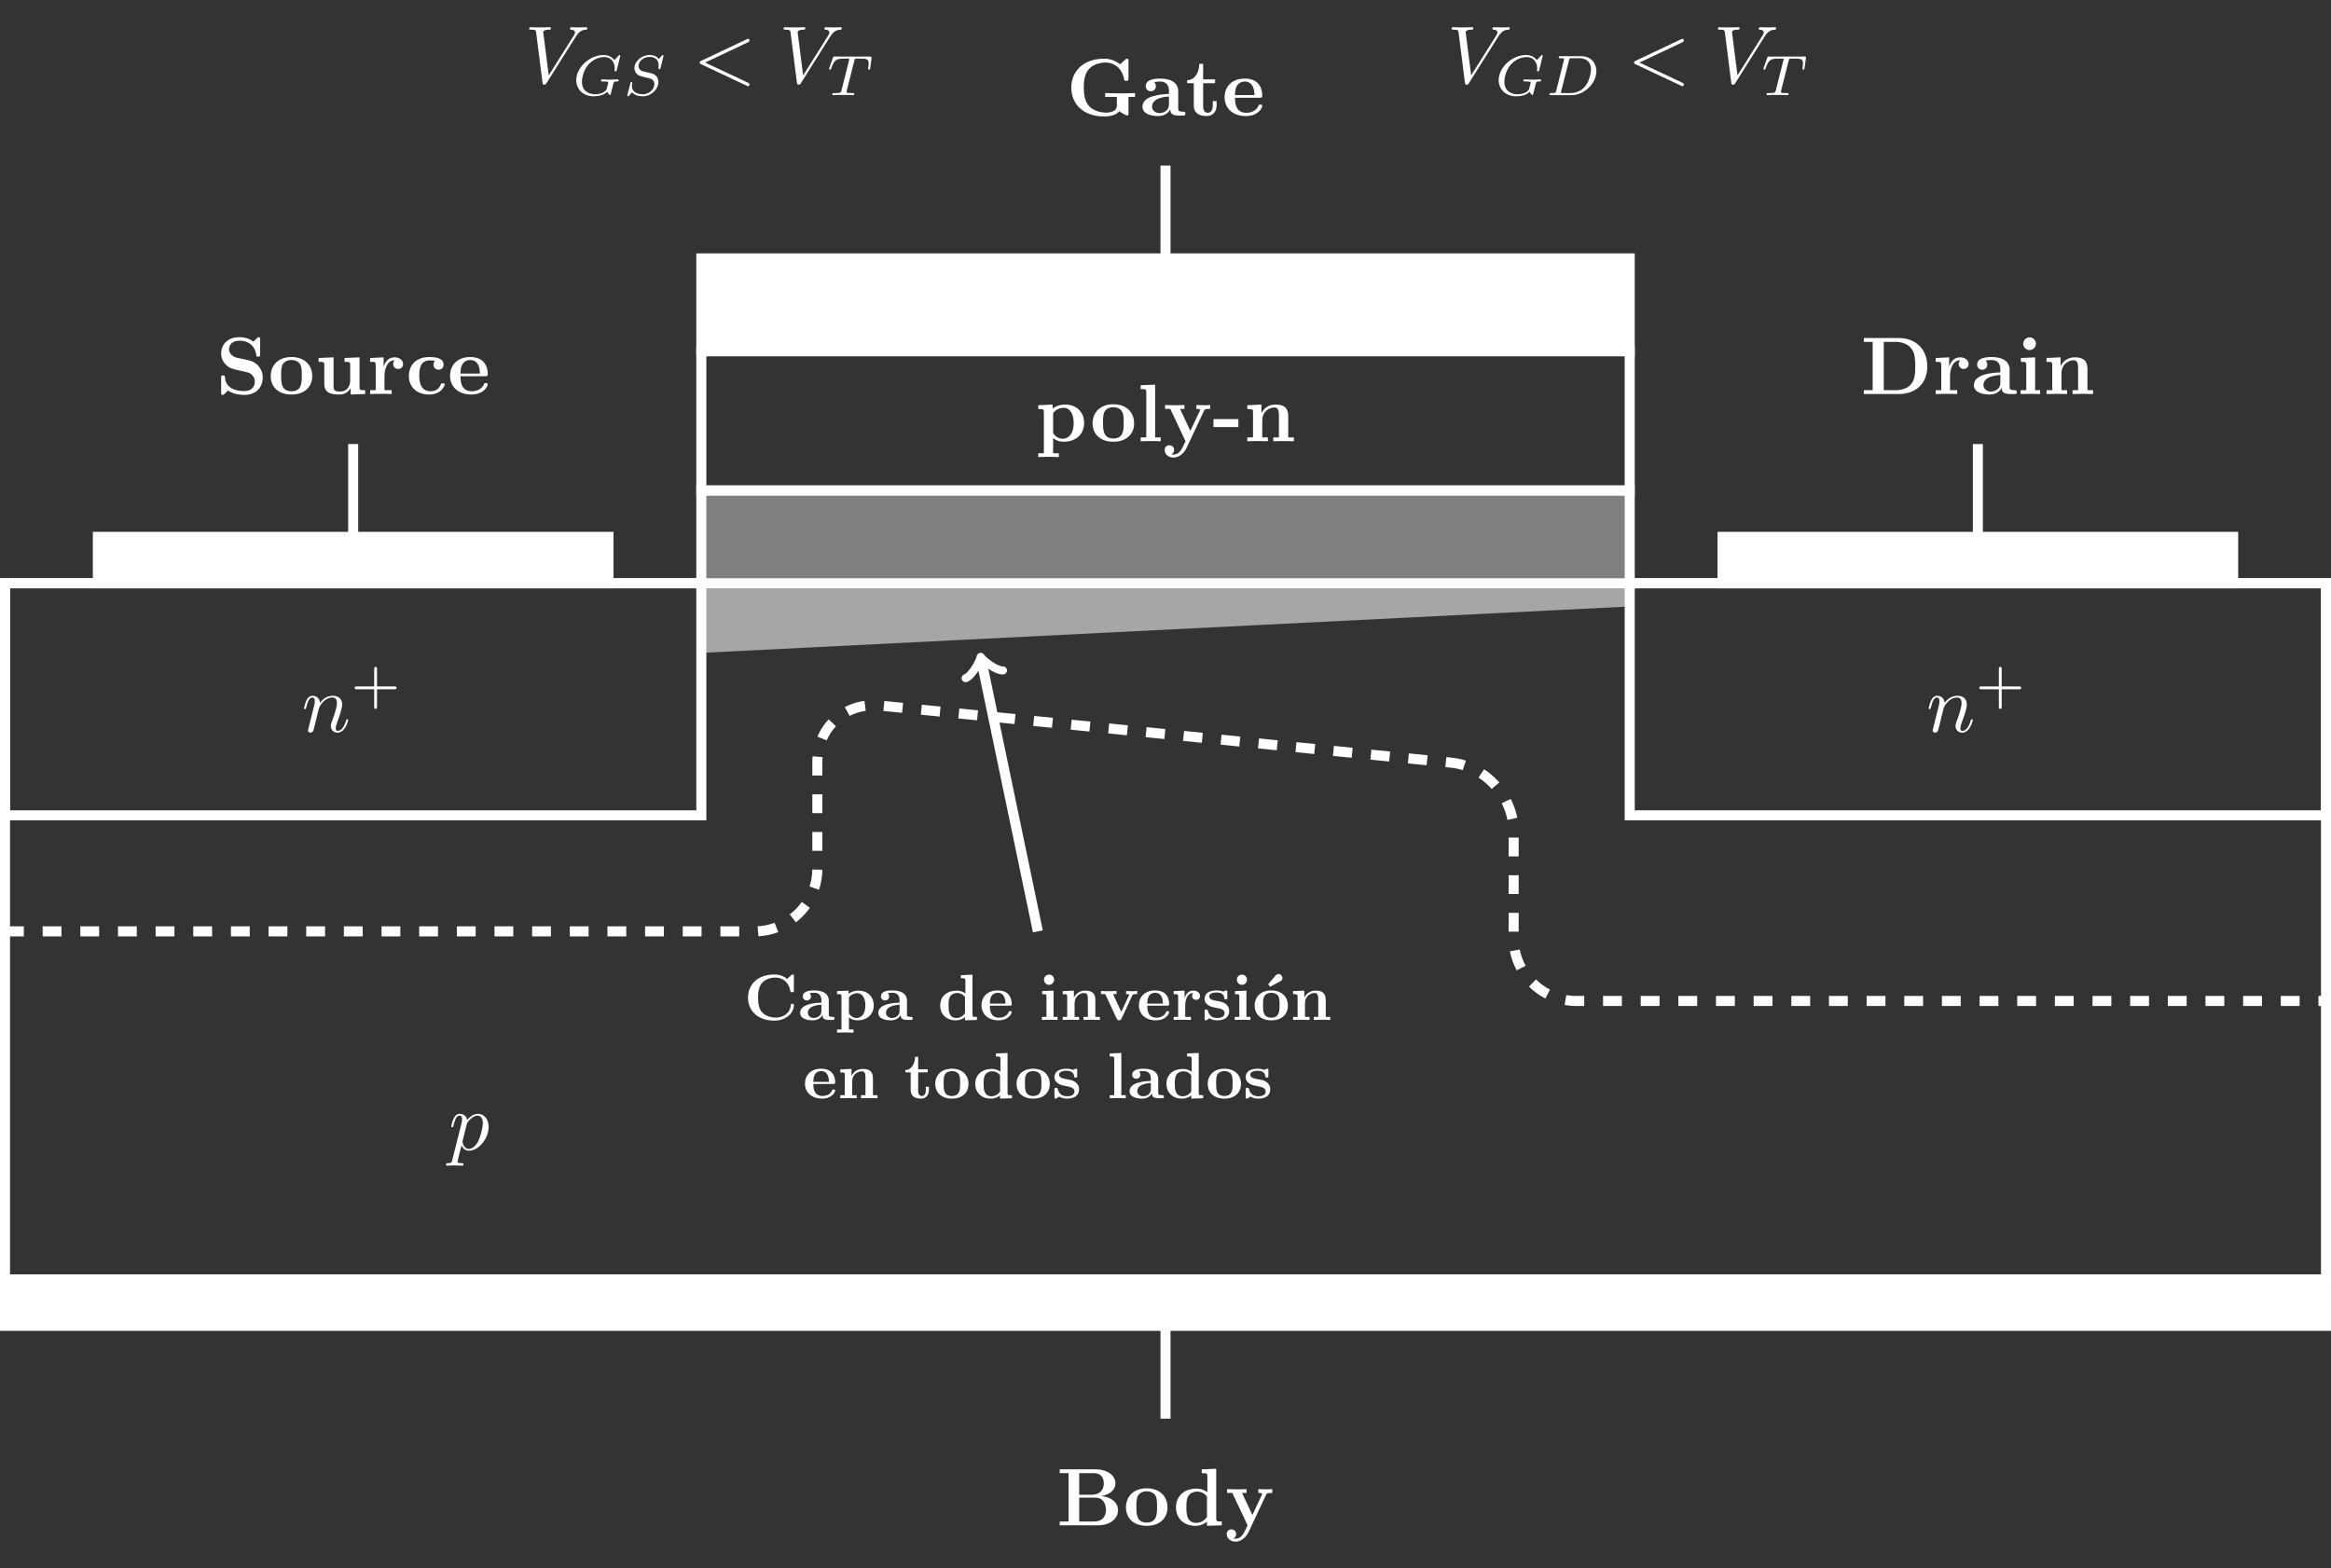
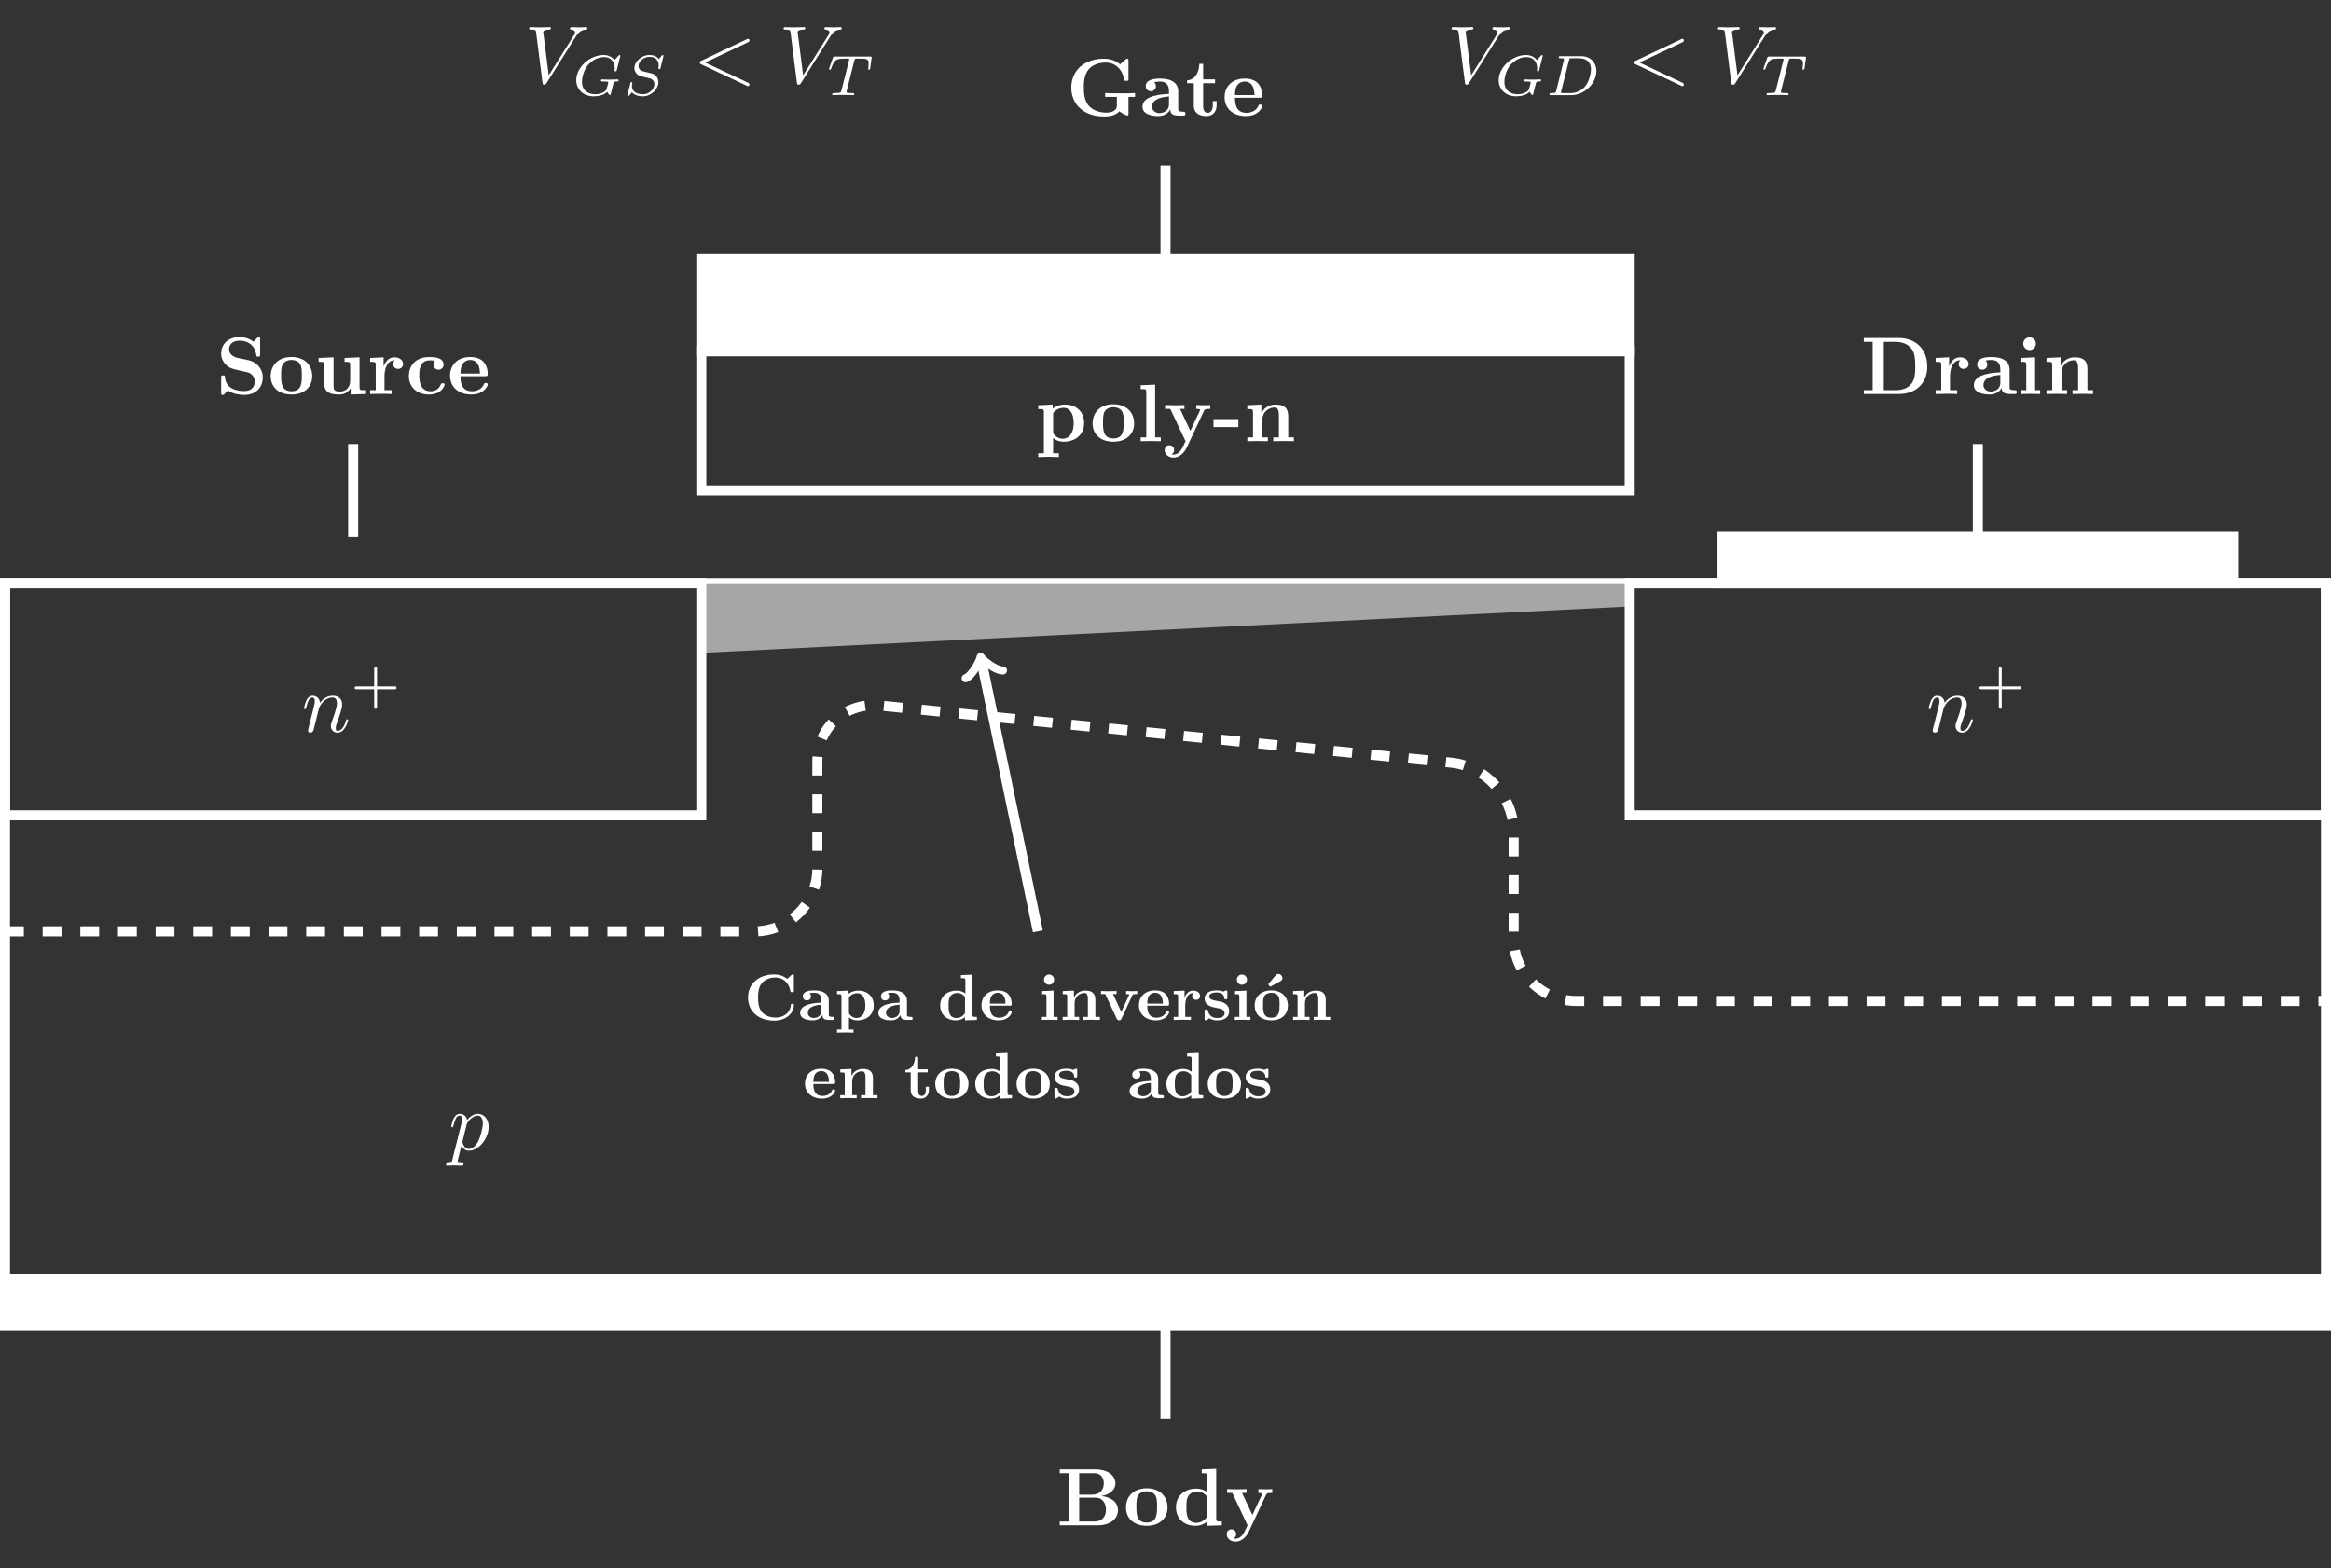
<svg xmlns="http://www.w3.org/2000/svg" xmlns:xlink="http://www.w3.org/1999/xlink" width="370.099pt" height="249.06pt" viewBox="0 0 370.099 249.06" version="1.1">
  <rect x="0" y="0" width="370.099" height="249.06" fill="#333333" stroke="none" />
  <defs>
    <g>
      <symbol overflow="visible" id="glyph0-0">
        <path style="stroke:none;" d="" />
      </symbol>
      <symbol overflow="visible" id="glyph0-1">
        <path style="stroke:none;" d="M 0.578 1.578 C 0.484 2.016 0.453 2.109 -0.109 2.109 C -0.266 2.109 -0.422 2.109 -0.422 2.359 C -0.422 2.469 -0.344 2.516 -0.25 2.516 C 0.109 2.516 0.484 2.469 0.844 2.469 C 1.266 2.469 1.703 2.516 2.125 2.516 C 2.188 2.516 2.359 2.516 2.359 2.25 C 2.359 2.109 2.234 2.109 2.047 2.109 C 1.406 2.109 1.406 2.016 1.406 1.906 C 1.406 1.75 1.938 -0.359 2.031 -0.688 C 2.203 -0.312 2.562 0.141 3.219 0.141 C 4.734 0.141 6.344 -1.75 6.344 -3.656 C 6.344 -4.875 5.609 -5.719 4.625 -5.719 C 3.984 -5.719 3.359 -5.266 2.922 -4.75 C 2.797 -5.453 2.234 -5.719 1.766 -5.719 C 1.172 -5.719 0.922 -5.219 0.797 -4.984 C 0.562 -4.547 0.406 -3.766 0.406 -3.734 C 0.406 -3.594 0.531 -3.594 0.562 -3.594 C 0.688 -3.594 0.703 -3.609 0.781 -3.906 C 1 -4.812 1.25 -5.438 1.719 -5.438 C 1.938 -5.438 2.125 -5.344 2.125 -4.844 C 2.125 -4.547 2.078 -4.406 2.031 -4.188 Z M 2.859 -4.047 C 2.953 -4.391 3.297 -4.75 3.531 -4.953 C 3.984 -5.344 4.359 -5.438 4.578 -5.438 C 5.109 -5.438 5.422 -4.984 5.422 -4.219 C 5.422 -3.453 4.984 -1.969 4.75 -1.484 C 4.312 -0.562 3.688 -0.141 3.219 -0.141 C 2.359 -0.141 2.188 -1.219 2.188 -1.297 C 2.188 -1.328 2.188 -1.344 2.234 -1.5 Z M 2.859 -4.047 " />
      </symbol>
      <symbol overflow="visible" id="glyph0-2">
-         <path style="stroke:none;" d="M 1.141 -0.766 C 1.094 -0.562 1.016 -0.266 1.016 -0.203 C 1.016 0.031 1.203 0.141 1.406 0.141 C 1.547 0.141 1.781 0.031 1.875 -0.219 C 1.891 -0.25 2.047 -0.859 2.125 -1.172 L 2.406 -2.344 C 2.484 -2.625 2.562 -2.922 2.625 -3.219 C 2.688 -3.438 2.781 -3.812 2.797 -3.859 C 2.984 -4.266 3.672 -5.438 4.906 -5.438 C 5.484 -5.438 5.609 -4.969 5.609 -4.531 C 5.609 -3.734 4.969 -2.078 4.766 -1.516 C 4.656 -1.219 4.641 -1.062 4.641 -0.922 C 4.641 -0.312 5.094 0.141 5.703 0.141 C 6.922 0.141 7.391 -1.75 7.391 -1.859 C 7.391 -1.984 7.281 -1.984 7.234 -1.984 C 7.109 -1.984 7.109 -1.938 7.047 -1.75 C 6.781 -0.875 6.359 -0.141 5.719 -0.141 C 5.5 -0.141 5.422 -0.266 5.422 -0.562 C 5.422 -0.891 5.531 -1.203 5.641 -1.484 C 5.891 -2.172 6.438 -3.594 6.438 -4.344 C 6.438 -5.203 5.875 -5.719 4.953 -5.719 C 3.781 -5.719 3.141 -4.891 2.922 -4.594 C 2.859 -5.328 2.328 -5.719 1.734 -5.719 C 1.141 -5.719 0.891 -5.219 0.766 -4.984 C 0.562 -4.547 0.375 -3.781 0.375 -3.734 C 0.375 -3.594 0.5 -3.594 0.531 -3.594 C 0.656 -3.594 0.672 -3.609 0.75 -3.906 C 0.969 -4.812 1.234 -5.438 1.703 -5.438 C 1.953 -5.438 2.094 -5.266 2.094 -4.844 C 2.094 -4.578 2.062 -4.438 1.891 -3.75 Z M 1.141 -0.766 " />
+         <path style="stroke:none;" d="M 1.141 -0.766 C 1.094 -0.562 1.016 -0.266 1.016 -0.203 C 1.016 0.031 1.203 0.141 1.406 0.141 C 1.547 0.141 1.781 0.031 1.875 -0.219 C 1.891 -0.25 2.047 -0.859 2.125 -1.172 C 2.484 -2.625 2.562 -2.922 2.625 -3.219 C 2.688 -3.438 2.781 -3.812 2.797 -3.859 C 2.984 -4.266 3.672 -5.438 4.906 -5.438 C 5.484 -5.438 5.609 -4.969 5.609 -4.531 C 5.609 -3.734 4.969 -2.078 4.766 -1.516 C 4.656 -1.219 4.641 -1.062 4.641 -0.922 C 4.641 -0.312 5.094 0.141 5.703 0.141 C 6.922 0.141 7.391 -1.75 7.391 -1.859 C 7.391 -1.984 7.281 -1.984 7.234 -1.984 C 7.109 -1.984 7.109 -1.938 7.047 -1.75 C 6.781 -0.875 6.359 -0.141 5.719 -0.141 C 5.5 -0.141 5.422 -0.266 5.422 -0.562 C 5.422 -0.891 5.531 -1.203 5.641 -1.484 C 5.891 -2.172 6.438 -3.594 6.438 -4.344 C 6.438 -5.203 5.875 -5.719 4.953 -5.719 C 3.781 -5.719 3.141 -4.891 2.922 -4.594 C 2.859 -5.328 2.328 -5.719 1.734 -5.719 C 1.141 -5.719 0.891 -5.219 0.766 -4.984 C 0.562 -4.547 0.375 -3.781 0.375 -3.734 C 0.375 -3.594 0.5 -3.594 0.531 -3.594 C 0.656 -3.594 0.672 -3.609 0.75 -3.906 C 0.969 -4.812 1.234 -5.438 1.703 -5.438 C 1.953 -5.438 2.094 -5.266 2.094 -4.844 C 2.094 -4.578 2.062 -4.438 1.891 -3.75 Z M 1.141 -0.766 " />
      </symbol>
      <symbol overflow="visible" id="glyph0-3">
        <path style="stroke:none;" d="M 8.141 -7.375 C 8.766 -8.375 9.312 -8.422 9.797 -8.453 C 9.953 -8.453 9.953 -8.672 9.953 -8.688 C 9.953 -8.797 9.891 -8.844 9.797 -8.844 C 9.453 -8.844 9.078 -8.812 8.734 -8.812 C 8.297 -8.812 7.859 -8.844 7.453 -8.844 C 7.375 -8.844 7.203 -8.844 7.203 -8.594 C 7.203 -8.453 7.312 -8.453 7.406 -8.453 C 7.766 -8.422 8 -8.297 8 -8.016 C 8 -7.828 7.812 -7.531 7.812 -7.531 L 3.828 -1.203 L 2.953 -8.062 C 2.953 -8.281 3.25 -8.453 3.844 -8.453 C 4.031 -8.453 4.172 -8.453 4.172 -8.703 C 4.172 -8.828 4.062 -8.844 3.984 -8.844 C 3.469 -8.844 2.922 -8.812 2.391 -8.812 C 2.156 -8.812 1.906 -8.828 1.672 -8.828 C 1.438 -8.828 1.188 -8.844 0.969 -8.844 C 0.875 -8.844 0.719 -8.844 0.719 -8.594 C 0.719 -8.453 0.844 -8.453 1.047 -8.453 C 1.781 -8.453 1.781 -8.328 1.828 -8 L 2.844 -0.016 C 2.891 0.25 2.938 0.281 3.109 0.281 C 3.312 0.281 3.375 0.219 3.469 0.047 Z M 8.141 -7.375 " />
      </symbol>
      <symbol overflow="visible" id="glyph0-4">
        <path style="stroke:none;" d="M 8.75 -6.453 C 8.906 -6.531 8.984 -6.594 8.984 -6.734 C 8.984 -6.875 8.875 -7 8.734 -7 C 8.688 -7 8.672 -7 8.5 -6.906 L 1.328 -3.516 C 1.172 -3.453 1.078 -3.391 1.078 -3.234 C 1.078 -3.078 1.172 -3.016 1.328 -2.953 L 8.5 0.422 C 8.672 0.516 8.688 0.516 8.734 0.516 C 8.875 0.516 8.984 0.406 8.984 0.266 C 8.984 0.109 8.906 0.047 8.75 -0.031 L 1.938 -3.234 Z M 8.75 -6.453 " />
      </symbol>
      <symbol overflow="visible" id="glyph1-0">
        <path style="stroke:none;" d="" />
      </symbol>
      <symbol overflow="visible" id="glyph1-1">
        <path style="stroke:none;" d="M 4.203 -2.047 L 6.969 -2.047 C 7.094 -2.047 7.297 -2.047 7.297 -2.266 C 7.297 -2.5 7.094 -2.5 6.969 -2.5 L 4.203 -2.5 L 4.203 -5.281 C 4.203 -5.391 4.203 -5.609 3.984 -5.609 C 3.75 -5.609 3.75 -5.406 3.75 -5.281 L 3.75 -2.5 L 0.969 -2.5 C 0.859 -2.5 0.641 -2.5 0.641 -2.281 C 0.641 -2.047 0.844 -2.047 0.969 -2.047 L 3.75 -2.047 L 3.75 0.734 C 3.75 0.859 3.75 1.062 3.969 1.062 C 4.203 1.062 4.203 0.859 4.203 0.734 Z M 4.203 -2.047 " />
      </symbol>
      <symbol overflow="visible" id="glyph2-0">
        <path style="stroke:none;" d="" />
      </symbol>
      <symbol overflow="visible" id="glyph2-1">
        <path style="stroke:none;" d="M 5.203 -5.359 L 3.328 -5.766 C 2.812 -5.875 2.078 -6.328 2.078 -7.109 C 2.078 -7.672 2.453 -8.469 3.75 -8.469 C 4.781 -8.469 6.094 -8.031 6.391 -6.266 C 6.438 -5.953 6.438 -5.938 6.703 -5.938 C 7.016 -5.938 7.016 -6 7.016 -6.297 L 7.016 -8.672 C 7.016 -8.906 7.016 -9.031 6.781 -9.031 C 6.688 -9.031 6.672 -9.016 6.531 -8.891 L 5.953 -8.312 C 5.188 -8.906 4.359 -9.031 3.734 -9.031 C 1.766 -9.031 0.828 -7.781 0.828 -6.422 C 0.828 -5.578 1.25 -4.984 1.531 -4.703 C 2.156 -4.062 2.609 -3.984 4.016 -3.672 C 5.156 -3.422 5.375 -3.375 5.656 -3.109 C 5.859 -2.922 6.172 -2.578 6.172 -1.984 C 6.172 -1.359 5.844 -0.469 4.5 -0.469 C 3.516 -0.469 1.547 -0.719 1.438 -2.656 C 1.422 -2.891 1.422 -2.953 1.141 -2.953 C 0.828 -2.953 0.828 -2.875 0.828 -2.578 L 0.828 -0.219 C 0.828 0.031 0.828 0.141 1.062 0.141 C 1.172 0.141 1.203 0.109 1.312 0.031 L 1.906 -0.562 C 2.766 0.062 3.969 0.141 4.5 0.141 C 6.625 0.141 7.438 -1.328 7.438 -2.625 C 7.438 -4.062 6.391 -5.109 5.203 -5.359 Z M 5.203 -5.359 " />
      </symbol>
      <symbol overflow="visible" id="glyph2-2">
        <path style="stroke:none;" d="M 7.016 -2.828 C 7.016 -4.562 5.828 -5.875 3.719 -5.875 C 1.594 -5.875 0.422 -4.547 0.422 -2.828 C 0.422 -1.219 1.547 0.078 3.719 0.078 C 5.891 0.078 7.016 -1.234 7.016 -2.828 Z M 3.719 -0.438 C 2.078 -0.438 2.078 -1.844 2.078 -2.969 C 2.078 -3.547 2.078 -4.203 2.297 -4.656 C 2.531 -5.125 3.078 -5.406 3.719 -5.406 C 4.266 -5.406 4.812 -5.188 5.094 -4.734 C 5.359 -4.297 5.359 -3.594 5.359 -2.969 C 5.359 -1.844 5.359 -0.438 3.719 -0.438 Z M 3.719 -0.438 " />
      </symbol>
      <symbol overflow="visible" id="glyph2-3">
        <path style="stroke:none;" d="M 5.672 -0.938 L 5.672 0.078 L 7.969 0 L 7.969 -0.609 C 7.156 -0.609 7.078 -0.609 7.078 -1.109 L 7.078 -5.828 L 4.703 -5.719 L 4.703 -5.109 C 5.5 -5.109 5.594 -5.109 5.594 -4.609 L 5.594 -2.141 C 5.594 -1.078 4.938 -0.391 3.984 -0.391 C 2.984 -0.391 2.953 -0.719 2.953 -1.406 L 2.953 -5.828 L 0.578 -5.719 L 0.578 -5.109 C 1.391 -5.109 1.484 -5.109 1.484 -4.609 L 1.484 -1.594 C 1.484 -0.203 2.531 0.078 3.812 0.078 C 4.141 0.078 5.078 0.078 5.672 -0.938 Z M 5.672 -0.938 " />
      </symbol>
      <symbol overflow="visible" id="glyph2-4">
        <path style="stroke:none;" d="M 2.625 -4.359 L 2.625 -5.828 L 0.484 -5.719 L 0.484 -5.109 C 1.281 -5.109 1.375 -5.109 1.375 -4.609 L 1.375 -0.609 L 0.484 -0.609 L 0.484 0 C 0.938 -0.016 1.516 -0.031 2.109 -0.031 C 2.609 -0.031 3.438 -0.031 3.906 0 L 3.906 -0.609 L 2.766 -0.609 L 2.766 -2.875 C 2.766 -3.781 3.094 -5.359 4.391 -5.359 C 4.375 -5.344 4.141 -5.141 4.141 -4.766 C 4.141 -4.234 4.562 -3.984 4.938 -3.984 C 5.312 -3.984 5.719 -4.25 5.719 -4.766 C 5.719 -5.453 5.031 -5.828 4.359 -5.828 C 3.453 -5.828 2.922 -5.188 2.625 -4.359 Z M 2.625 -4.359 " />
      </symbol>
      <symbol overflow="visible" id="glyph2-5">
        <path style="stroke:none;" d="M 4.656 -5.266 C 4.438 -5.062 4.406 -4.797 4.406 -4.672 C 4.406 -4.109 4.859 -3.859 5.203 -3.859 C 5.609 -3.859 6.016 -4.125 6.016 -4.672 C 6.016 -5.797 4.516 -5.875 3.766 -5.875 C 1.453 -5.875 0.5 -4.375 0.5 -2.875 C 0.5 -1.156 1.703 0.078 3.703 0.078 C 5.797 0.078 6.188 -1.422 6.188 -1.516 C 6.188 -1.703 6.016 -1.703 5.875 -1.703 C 5.641 -1.703 5.641 -1.672 5.562 -1.5 C 5.234 -0.688 4.609 -0.438 3.953 -0.438 C 2.156 -0.438 2.156 -2.344 2.156 -2.938 C 2.156 -3.672 2.156 -5.344 3.828 -5.344 C 4.281 -5.344 4.5 -5.312 4.656 -5.266 Z M 4.656 -5.266 " />
      </symbol>
      <symbol overflow="visible" id="glyph2-6">
        <path style="stroke:none;" d="M 5.984 -2.828 C 6.266 -2.828 6.406 -2.828 6.406 -3.172 C 6.406 -3.578 6.328 -4.516 5.672 -5.172 C 5.188 -5.641 4.5 -5.875 3.609 -5.875 C 1.547 -5.875 0.422 -4.531 0.422 -2.922 C 0.422 -1.172 1.703 0.078 3.797 0.078 C 5.844 0.078 6.406 -1.297 6.406 -1.516 C 6.406 -1.75 6.156 -1.75 6.094 -1.75 C 5.875 -1.75 5.844 -1.688 5.766 -1.484 C 5.484 -0.859 4.75 -0.438 3.906 -0.438 C 2.078 -0.438 2.078 -2.156 2.078 -2.828 Z M 2.078 -3.25 C 2.094 -3.75 2.109 -4.297 2.391 -4.734 C 2.719 -5.25 3.234 -5.406 3.609 -5.406 C 5.125 -5.406 5.156 -3.703 5.172 -3.25 Z M 2.078 -3.25 " />
      </symbol>
      <symbol overflow="visible" id="glyph2-7">
        <path style="stroke:none;" d="M 1.906 -8.281 L 1.906 -0.609 L 0.5 -0.609 L 0.5 0 L 6.094 0 C 8.641 0 10.578 -1.594 10.578 -4.359 C 10.578 -7.219 8.641 -8.891 6.078 -8.891 L 0.5 -8.891 L 0.5 -8.281 Z M 3.672 -0.609 L 3.672 -8.281 L 5.562 -8.281 C 6.406 -8.281 7.484 -8.031 8.125 -7.125 C 8.578 -6.469 8.672 -5.578 8.672 -4.375 C 8.672 -2.969 8.516 -2.281 8.109 -1.703 C 7.484 -0.812 6.344 -0.609 5.562 -0.609 Z M 3.672 -0.609 " />
      </symbol>
      <symbol overflow="visible" id="glyph2-8">
        <path style="stroke:none;" d="M 4.844 -1 C 4.844 -0.594 4.844 0 6.188 0 L 6.812 0 C 7.078 0 7.234 0 7.234 -0.312 C 7.234 -0.609 7.062 -0.609 6.891 -0.609 C 6.094 -0.625 6.094 -0.797 6.094 -1.094 L 6.094 -3.875 C 6.094 -5.031 5.188 -5.875 3.25 -5.875 C 2.516 -5.875 0.938 -5.812 0.938 -4.672 C 0.938 -4.109 1.391 -3.859 1.734 -3.859 C 2.141 -3.859 2.547 -4.125 2.547 -4.672 C 2.547 -5.062 2.312 -5.281 2.266 -5.312 C 2.625 -5.391 3.047 -5.406 3.203 -5.406 C 4.172 -5.406 4.625 -4.859 4.625 -3.875 L 4.625 -3.438 C 3.703 -3.391 0.422 -3.281 0.422 -1.406 C 0.422 -0.156 2.016 0.078 2.922 0.078 C 3.953 0.078 4.562 -0.453 4.844 -1 Z M 4.625 -3.031 L 4.625 -1.797 C 4.625 -0.562 3.438 -0.391 3.109 -0.391 C 2.453 -0.391 1.938 -0.844 1.938 -1.406 C 1.938 -2.812 3.984 -2.984 4.625 -3.031 Z M 4.625 -3.031 " />
      </symbol>
      <symbol overflow="visible" id="glyph2-9">
        <path style="stroke:none;" d="M 2.906 -5.828 L 0.641 -5.719 L 0.641 -5.109 C 1.406 -5.109 1.5 -5.109 1.5 -4.609 L 1.5 -0.609 L 0.609 -0.609 L 0.609 0 C 1.016 -0.016 1.641 -0.031 2.188 -0.031 C 2.578 -0.031 3.234 -0.016 3.703 0 L 3.703 -0.609 L 2.906 -0.609 Z M 3.031 -7.984 C 3.031 -8.562 2.562 -9 2.016 -9 C 1.469 -9 1.016 -8.547 1.016 -7.984 C 1.016 -7.438 1.469 -6.984 2.016 -6.984 C 2.562 -6.984 3.031 -7.422 3.031 -7.984 Z M 3.031 -7.984 " />
      </symbol>
      <symbol overflow="visible" id="glyph2-10">
        <path style="stroke:none;" d="M 1.484 -4.609 L 1.484 -0.609 L 0.578 -0.609 L 0.578 0 C 0.953 -0.016 1.719 -0.031 2.219 -0.031 C 2.719 -0.031 3.484 -0.016 3.844 0 L 3.844 -0.609 L 2.953 -0.609 L 2.953 -3.312 C 2.953 -4.734 4.062 -5.359 4.891 -5.359 C 5.328 -5.359 5.594 -5.094 5.594 -4.109 L 5.594 -0.609 L 4.703 -0.609 L 4.703 0 C 5.062 -0.016 5.844 -0.031 6.328 -0.031 C 6.844 -0.031 7.609 -0.016 7.969 0 L 7.969 -0.609 L 7.078 -0.609 L 7.078 -3.969 C 7.078 -5.328 6.375 -5.828 5.078 -5.828 C 3.828 -5.828 3.141 -5.094 2.812 -4.438 L 2.812 -5.828 L 0.578 -5.719 L 0.578 -5.109 C 1.391 -5.109 1.484 -5.109 1.484 -4.609 Z M 1.484 -4.609 " />
      </symbol>
      <symbol overflow="visible" id="glyph2-11">
        <path style="stroke:none;" d="M 2.844 -4.266 C 2.844 -4.5 2.859 -4.516 3.047 -4.703 C 3.562 -5.234 4.234 -5.312 4.516 -5.312 C 5.391 -5.312 6.109 -4.516 6.109 -2.891 C 6.109 -1.062 5.203 -0.391 4.359 -0.391 C 4.188 -0.391 3.578 -0.391 2.984 -1.094 C 2.844 -1.25 2.844 -1.266 2.844 -1.516 Z M 2.844 -0.5 C 3.406 -0.047 3.984 0.078 4.5 0.078 C 6.453 0.078 7.766 -1.094 7.766 -2.891 C 7.766 -4.609 6.594 -5.828 4.734 -5.828 C 3.75 -5.828 3.062 -5.422 2.766 -5.188 L 2.766 -5.828 L 0.484 -5.719 L 0.484 -5.109 C 1.281 -5.109 1.375 -5.109 1.375 -4.625 L 1.375 1.906 L 0.484 1.906 L 0.484 2.516 C 0.844 2.5 1.625 2.469 2.109 2.469 C 2.609 2.469 3.375 2.5 3.75 2.516 L 3.75 1.906 L 2.844 1.906 Z M 2.844 -0.5 " />
      </symbol>
      <symbol overflow="visible" id="glyph2-12">
        <path style="stroke:none;" d="M 2.906 -8.984 L 0.609 -8.891 L 0.609 -8.281 C 1.406 -8.281 1.5 -8.281 1.5 -7.766 L 1.5 -0.609 L 0.609 -0.609 L 0.609 0 C 1.016 -0.016 1.641 -0.031 2.203 -0.031 C 2.766 -0.031 3.359 -0.016 3.797 0 L 3.797 -0.609 L 2.906 -0.609 Z M 2.906 -8.984 " />
      </symbol>
      <symbol overflow="visible" id="glyph2-13">
        <path style="stroke:none;" d="M 6.547 -4.875 C 6.641 -5.047 6.688 -5.141 7.516 -5.141 L 7.516 -5.75 C 7.203 -5.719 6.812 -5.719 6.484 -5.719 C 6.172 -5.719 5.578 -5.734 5.312 -5.75 L 5.312 -5.141 C 5.344 -5.141 5.922 -5.141 5.922 -4.984 C 5.922 -4.969 5.875 -4.844 5.859 -4.828 L 4.359 -1.641 L 2.719 -5.141 L 3.422 -5.141 L 3.422 -5.75 C 2.984 -5.719 1.828 -5.719 1.812 -5.719 C 1.453 -5.719 0.875 -5.734 0.344 -5.75 L 0.344 -5.141 L 1.172 -5.141 L 3.594 0 L 3.297 0.625 C 3 1.25 2.594 2.125 1.672 2.125 C 1.484 2.125 1.469 2.109 1.359 2.078 C 1.484 2.016 1.781 1.844 1.781 1.391 C 1.781 0.953 1.469 0.641 1.016 0.641 C 0.656 0.641 0.281 0.891 0.281 1.406 C 0.281 2.062 0.891 2.594 1.672 2.594 C 2.672 2.594 3.422 1.781 3.766 1.047 Z M 6.547 -4.875 " />
      </symbol>
      <symbol overflow="visible" id="glyph2-14">
        <path style="stroke:none;" d="M 4.125 -2.25 L 4.125 -3.516 L 0.172 -3.516 L 0.172 -2.25 Z M 4.125 -2.25 " />
      </symbol>
      <symbol overflow="visible" id="glyph2-15">
        <path style="stroke:none;" d="M 8.453 -0.688 C 8.859 -0.344 9.641 0 9.734 0 C 9.906 0 9.906 -0.172 9.906 -0.359 L 9.906 -2.969 L 10.953 -2.969 L 10.953 -3.578 C 10.484 -3.531 9.359 -3.531 8.859 -3.531 C 8.109 -3.531 6.906 -3.531 6.203 -3.578 L 6.203 -2.969 L 8.062 -2.969 L 8.062 -1.656 C 8.062 -1.406 8.062 -1.031 7.562 -0.734 C 7.234 -0.547 6.812 -0.469 6.406 -0.469 C 5.281 -0.469 4.172 -0.844 3.531 -1.641 C 2.984 -2.359 2.812 -3.281 2.812 -4.453 C 2.812 -5.906 3.062 -6.656 3.547 -7.297 C 4.062 -7.938 5.062 -8.422 6.312 -8.422 C 7.688 -8.422 8.922 -7.438 9.203 -5.797 C 9.25 -5.547 9.266 -5.516 9.562 -5.516 C 9.891 -5.516 9.906 -5.547 9.906 -5.875 L 9.906 -8.672 C 9.906 -8.906 9.906 -9.031 9.672 -9.031 C 9.562 -9.031 9.531 -9 9.438 -8.906 L 8.578 -8.141 C 7.625 -8.906 6.703 -9.031 6.016 -9.031 C 2.844 -9.031 0.828 -7.125 0.828 -4.438 C 0.828 -1.859 2.703 0.141 6.047 0.141 C 6.469 0.141 7.812 0.109 8.453 -0.688 Z M 8.453 -0.688 " />
      </symbol>
      <symbol overflow="visible" id="glyph2-16">
        <path style="stroke:none;" d="M 1.328 -5.141 L 1.328 -1.594 C 1.328 -0.203 2.469 0.078 3.375 0.078 C 4.359 0.078 4.953 -0.656 4.953 -1.609 L 4.953 -2.297 L 4.344 -2.297 L 4.344 -1.625 C 4.344 -0.75 3.922 -0.438 3.562 -0.438 C 2.812 -0.438 2.812 -1.266 2.812 -1.562 L 2.812 -5.141 L 4.703 -5.141 L 4.703 -5.75 L 2.812 -5.75 L 2.812 -8.219 L 2.203 -8.219 C 2.188 -6.938 1.547 -5.641 0.266 -5.609 L 0.266 -5.141 Z M 1.328 -5.141 " />
      </symbol>
      <symbol overflow="visible" id="glyph2-17">
        <path style="stroke:none;" d="M 3.594 -4.859 L 3.594 -8.281 L 5.953 -8.281 C 7.266 -8.281 7.5 -7.25 7.5 -6.656 C 7.5 -5.656 6.875 -4.859 5.625 -4.859 Z M 7.094 -4.641 C 8.5 -4.891 9.344 -5.656 9.344 -6.656 C 9.344 -7.844 8.219 -8.891 6.125 -8.891 L 0.5 -8.891 L 0.5 -8.281 L 1.906 -8.281 L 1.906 -0.609 L 0.5 -0.609 L 0.5 0 L 6.516 0 C 8.672 0 9.75 -1.141 9.75 -2.406 C 9.75 -3.656 8.641 -4.516 7.094 -4.641 Z M 5.984 -0.609 L 3.594 -0.609 L 3.594 -4.391 L 6.109 -4.391 C 6.375 -4.391 6.984 -4.391 7.422 -3.828 C 7.844 -3.297 7.844 -2.562 7.844 -2.422 C 7.844 -2.266 7.844 -0.609 5.984 -0.609 Z M 5.984 -0.609 " />
      </symbol>
      <symbol overflow="visible" id="glyph2-18">
        <path style="stroke:none;" d="M 5.422 -0.562 L 5.422 0.078 L 7.781 0 L 7.781 -0.609 C 6.984 -0.609 6.891 -0.609 6.891 -1.109 L 6.891 -8.984 L 4.594 -8.891 L 4.594 -8.281 C 5.406 -8.281 5.484 -8.281 5.484 -7.766 L 5.484 -5.25 C 4.844 -5.75 4.172 -5.828 3.75 -5.828 C 1.859 -5.828 0.5 -4.688 0.5 -2.859 C 0.5 -1.156 1.688 0.078 3.594 0.078 C 4.391 0.078 5.016 -0.234 5.422 -0.562 Z M 5.422 -4.578 L 5.422 -1.328 C 5.25 -1.094 4.719 -0.391 3.734 -0.391 C 2.156 -0.391 2.156 -1.953 2.156 -2.859 C 2.156 -3.484 2.156 -4.188 2.484 -4.688 C 2.859 -5.234 3.469 -5.359 3.875 -5.359 C 4.609 -5.359 5.125 -4.953 5.422 -4.578 Z M 5.422 -4.578 " />
      </symbol>
      <symbol overflow="visible" id="glyph3-0">
        <path style="stroke:none;" d="" />
      </symbol>
      <symbol overflow="visible" id="glyph3-1">
        <path style="stroke:none;" d="M 7.938 -6.938 C 7.938 -7.125 7.938 -7.219 7.75 -7.219 C 7.656 -7.219 7.641 -7.203 7.547 -7.125 L 6.875 -6.516 C 6.219 -7.031 5.531 -7.219 4.828 -7.219 C 2.25 -7.219 0.656 -5.672 0.656 -3.547 C 0.656 -1.422 2.25 0.109 4.828 0.109 C 6.766 0.109 7.938 -1.156 7.938 -2.344 C 7.938 -2.562 7.859 -2.562 7.688 -2.562 C 7.547 -2.562 7.453 -2.562 7.453 -2.391 C 7.375 -1 6.125 -0.375 5.078 -0.375 C 4.266 -0.375 3.391 -0.625 2.859 -1.25 C 2.375 -1.844 2.25 -2.625 2.25 -3.547 C 2.25 -4.141 2.281 -5.25 2.938 -5.938 C 3.609 -6.625 4.5 -6.734 5.047 -6.734 C 6.156 -6.734 7.141 -5.953 7.375 -4.625 C 7.406 -4.438 7.422 -4.406 7.656 -4.406 C 7.922 -4.406 7.938 -4.438 7.938 -4.703 Z M 7.938 -6.938 " />
      </symbol>
      <symbol overflow="visible" id="glyph3-2">
        <path style="stroke:none;" d="M 3.875 -0.797 C 3.875 -0.469 3.875 0 4.953 0 L 5.453 0 C 5.656 0 5.781 0 5.781 -0.25 C 5.781 -0.484 5.641 -0.484 5.516 -0.484 C 4.875 -0.5 4.875 -0.625 4.875 -0.875 L 4.875 -3.094 C 4.875 -4.016 4.141 -4.688 2.594 -4.688 C 2.016 -4.688 0.75 -4.656 0.75 -3.734 C 0.75 -3.281 1.109 -3.094 1.391 -3.094 C 1.703 -3.094 2.047 -3.297 2.047 -3.734 C 2.047 -4.047 1.844 -4.234 1.812 -4.25 C 2.109 -4.312 2.438 -4.312 2.562 -4.312 C 3.328 -4.312 3.703 -3.891 3.703 -3.094 L 3.703 -2.75 C 2.969 -2.719 0.328 -2.625 0.328 -1.125 C 0.328 -0.125 1.609 0.062 2.328 0.062 C 3.156 0.062 3.641 -0.359 3.875 -0.797 Z M 3.703 -2.422 L 3.703 -1.438 C 3.703 -0.453 2.75 -0.312 2.484 -0.312 C 1.953 -0.312 1.547 -0.672 1.547 -1.125 C 1.547 -2.25 3.188 -2.391 3.703 -2.422 Z M 3.703 -2.422 " />
      </symbol>
      <symbol overflow="visible" id="glyph3-3">
        <path style="stroke:none;" d="M 2.281 -3.406 C 2.281 -3.609 2.297 -3.609 2.438 -3.766 C 2.844 -4.188 3.391 -4.25 3.609 -4.25 C 4.312 -4.25 4.891 -3.609 4.891 -2.312 C 4.891 -0.844 4.172 -0.312 3.484 -0.312 C 3.344 -0.312 2.859 -0.312 2.391 -0.875 C 2.281 -1 2.281 -1.016 2.281 -1.219 Z M 2.281 -0.406 C 2.719 -0.047 3.188 0.062 3.609 0.062 C 5.156 0.062 6.219 -0.875 6.219 -2.312 C 6.219 -3.688 5.266 -4.656 3.781 -4.656 C 3 -4.656 2.453 -4.344 2.219 -4.156 L 2.219 -4.656 L 0.391 -4.578 L 0.391 -4.094 C 1.031 -4.094 1.094 -4.094 1.094 -3.703 L 1.094 1.516 L 0.391 1.516 L 0.391 2.016 C 0.672 2 1.297 1.984 1.688 1.984 C 2.094 1.984 2.703 2 3 2.016 L 3 1.516 L 2.281 1.516 Z M 2.281 -0.406 " />
      </symbol>
      <symbol overflow="visible" id="glyph3-4">
        <path style="stroke:none;" d="M 4.328 -0.453 L 4.328 0.062 L 6.219 0 L 6.219 -0.484 C 5.578 -0.484 5.516 -0.484 5.516 -0.891 L 5.516 -7.188 L 3.672 -7.109 L 3.672 -6.625 C 4.312 -6.625 4.391 -6.625 4.391 -6.219 L 4.391 -4.203 C 3.875 -4.594 3.328 -4.656 3 -4.656 C 1.484 -4.656 0.391 -3.75 0.391 -2.297 C 0.391 -0.922 1.344 0.062 2.875 0.062 C 3.516 0.062 4.016 -0.188 4.328 -0.453 Z M 4.328 -3.656 L 4.328 -1.062 C 4.203 -0.875 3.766 -0.312 2.984 -0.312 C 1.719 -0.312 1.719 -1.562 1.719 -2.297 C 1.719 -2.781 1.719 -3.344 1.984 -3.75 C 2.297 -4.188 2.781 -4.281 3.094 -4.281 C 3.688 -4.281 4.109 -3.953 4.328 -3.656 Z M 4.328 -3.656 " />
      </symbol>
      <symbol overflow="visible" id="glyph3-5">
        <path style="stroke:none;" d="M 4.781 -2.266 C 5.016 -2.266 5.125 -2.266 5.125 -2.531 C 5.125 -2.859 5.062 -3.609 4.531 -4.141 C 4.156 -4.5 3.609 -4.688 2.891 -4.688 C 1.234 -4.688 0.328 -3.625 0.328 -2.328 C 0.328 -0.938 1.375 0.062 3.031 0.062 C 4.672 0.062 5.125 -1.031 5.125 -1.219 C 5.125 -1.406 4.922 -1.406 4.875 -1.406 C 4.688 -1.406 4.672 -1.344 4.609 -1.188 C 4.391 -0.688 3.797 -0.359 3.125 -0.359 C 1.672 -0.359 1.656 -1.734 1.656 -2.266 Z M 1.656 -2.594 C 1.672 -3 1.688 -3.438 1.906 -3.781 C 2.172 -4.203 2.594 -4.312 2.891 -4.312 C 4.109 -4.312 4.125 -2.969 4.141 -2.594 Z M 1.656 -2.594 " />
      </symbol>
      <symbol overflow="visible" id="glyph3-6">
        <path style="stroke:none;" d="M 2.328 -4.656 L 0.516 -4.578 L 0.516 -4.094 C 1.125 -4.094 1.203 -4.094 1.203 -3.688 L 1.203 -0.484 L 0.484 -0.484 L 0.484 0 C 0.812 -0.016 1.312 -0.031 1.75 -0.031 C 2.062 -0.031 2.594 -0.016 2.969 0 L 2.969 -0.484 L 2.328 -0.484 Z M 2.422 -6.391 C 2.422 -6.844 2.047 -7.203 1.609 -7.203 C 1.172 -7.203 0.812 -6.844 0.812 -6.391 C 0.812 -5.953 1.172 -5.578 1.609 -5.578 C 2.047 -5.578 2.422 -5.938 2.422 -6.391 Z M 2.422 -6.391 " />
      </symbol>
      <symbol overflow="visible" id="glyph3-7">
        <path style="stroke:none;" d="M 1.188 -3.688 L 1.188 -0.484 L 0.469 -0.484 L 0.469 0 C 0.75 -0.016 1.375 -0.031 1.766 -0.031 C 2.172 -0.031 2.781 -0.016 3.078 0 L 3.078 -0.484 L 2.359 -0.484 L 2.359 -2.656 C 2.359 -3.781 3.25 -4.281 3.906 -4.281 C 4.25 -4.281 4.469 -4.078 4.469 -3.281 L 4.469 -0.484 L 3.766 -0.484 L 3.766 0 C 4.047 -0.016 4.672 -0.031 5.062 -0.031 C 5.469 -0.031 6.078 -0.016 6.375 0 L 6.375 -0.484 L 5.656 -0.484 L 5.656 -3.172 C 5.656 -4.25 5.094 -4.656 4.062 -4.656 C 3.062 -4.656 2.516 -4.078 2.25 -3.547 L 2.25 -4.656 L 0.469 -4.578 L 0.469 -4.094 C 1.109 -4.094 1.188 -4.094 1.188 -3.688 Z M 1.188 -3.688 " />
      </symbol>
      <symbol overflow="visible" id="glyph3-8">
        <path style="stroke:none;" d="M 5.234 -3.891 C 5.297 -4.047 5.344 -4.109 6.016 -4.109 L 6.016 -4.594 C 5.75 -4.578 5.453 -4.562 5.188 -4.562 C 4.938 -4.562 4.469 -4.594 4.25 -4.594 L 4.25 -4.109 C 4.438 -4.109 4.75 -4.078 4.75 -4 C 4.75 -3.984 4.734 -3.969 4.688 -3.875 L 3.484 -1.281 L 2.172 -4.109 L 2.734 -4.109 L 2.734 -4.594 C 2.391 -4.578 1.453 -4.562 1.453 -4.562 C 1.156 -4.562 0.688 -4.594 0.266 -4.594 L 0.266 -4.109 L 0.938 -4.109 L 2.75 -0.219 C 2.875 0.047 3 0.047 3.141 0.047 C 3.312 0.047 3.422 0.016 3.516 -0.203 Z M 5.234 -3.891 " />
      </symbol>
      <symbol overflow="visible" id="glyph3-9">
        <path style="stroke:none;" d="M 2.109 -3.484 L 2.109 -4.656 L 0.391 -4.578 L 0.391 -4.094 C 1.031 -4.094 1.094 -4.094 1.094 -3.688 L 1.094 -0.484 L 0.391 -0.484 L 0.391 0 C 0.75 -0.016 1.219 -0.031 1.688 -0.031 C 2.078 -0.031 2.75 -0.031 3.125 0 L 3.125 -0.484 L 2.219 -0.484 L 2.219 -2.297 C 2.219 -3.031 2.469 -4.281 3.516 -4.281 C 3.5 -4.281 3.312 -4.109 3.312 -3.812 C 3.312 -3.391 3.641 -3.188 3.953 -3.188 C 4.25 -3.188 4.578 -3.391 4.578 -3.812 C 4.578 -4.359 4.016 -4.656 3.484 -4.656 C 2.75 -4.656 2.344 -4.141 2.109 -3.484 Z M 2.109 -3.484 " />
      </symbol>
      <symbol overflow="visible" id="glyph3-10">
        <path style="stroke:none;" d="M 2.188 -3.047 C 1.797 -3.125 1.125 -3.234 1.125 -3.719 C 1.125 -4.359 2.094 -4.359 2.297 -4.359 C 3.062 -4.359 3.453 -4.062 3.516 -3.484 C 3.516 -3.328 3.531 -3.281 3.75 -3.281 C 4 -3.281 4 -3.328 4 -3.578 L 4 -4.406 C 4 -4.594 4 -4.688 3.812 -4.688 C 3.766 -4.688 3.75 -4.688 3.344 -4.5 C 3.078 -4.625 2.719 -4.688 2.297 -4.688 C 1.984 -4.688 0.391 -4.688 0.391 -3.328 C 0.391 -2.922 0.594 -2.641 0.812 -2.469 C 1.219 -2.109 1.609 -2.047 2.406 -1.891 C 2.781 -1.828 3.562 -1.703 3.562 -1.094 C 3.562 -0.312 2.609 -0.312 2.375 -0.312 C 1.281 -0.312 1.016 -1.062 0.891 -1.516 C 0.844 -1.656 0.781 -1.656 0.641 -1.656 C 0.391 -1.656 0.391 -1.594 0.391 -1.359 L 0.391 -0.234 C 0.391 -0.031 0.391 0.062 0.578 0.062 C 0.656 0.062 0.672 0.062 0.891 -0.094 C 0.906 -0.094 1.125 -0.25 1.156 -0.266 C 1.641 0.062 2.172 0.062 2.375 0.062 C 2.703 0.062 4.297 0.062 4.297 -1.453 C 4.297 -1.891 4.094 -2.266 3.734 -2.547 C 3.328 -2.844 3 -2.906 2.188 -3.047 Z M 2.188 -3.047 " />
      </symbol>
      <symbol overflow="visible" id="glyph3-11">
        <path style="stroke:none;" d="M 4.344 -6.109 C 4.5 -6.203 4.734 -6.312 4.734 -6.656 C 4.734 -6.969 4.438 -7.297 4.109 -7.297 C 3.875 -7.297 3.75 -7.156 3.625 -7.031 C 3.359 -6.719 2.719 -5.953 2.469 -5.656 L 2.781 -5.266 Z M 4.344 -6.109 " />
      </symbol>
      <symbol overflow="visible" id="glyph3-12">
        <path style="stroke:none;" d="M 5.609 -2.266 C 5.609 -3.641 4.656 -4.688 2.969 -4.688 C 1.281 -4.688 0.328 -3.641 0.328 -2.266 C 0.328 -0.969 1.25 0.062 2.969 0.062 C 4.719 0.062 5.609 -0.984 5.609 -2.266 Z M 2.969 -0.359 C 1.656 -0.359 1.656 -1.469 1.656 -2.375 C 1.656 -2.844 1.656 -3.359 1.828 -3.719 C 2.031 -4.109 2.469 -4.312 2.969 -4.312 C 3.406 -4.312 3.844 -4.156 4.078 -3.797 C 4.281 -3.438 4.281 -2.875 4.281 -2.375 C 4.281 -1.469 4.281 -0.359 2.969 -0.359 Z M 2.969 -0.359 " />
      </symbol>
      <symbol overflow="visible" id="glyph3-13">
        <path style="stroke:none;" d="M 1.062 -4.109 L 1.062 -1.281 C 1.062 -0.172 1.969 0.062 2.703 0.062 C 3.484 0.062 3.953 -0.531 3.953 -1.281 L 3.953 -1.828 L 3.469 -1.828 L 3.469 -1.312 C 3.469 -0.594 3.141 -0.359 2.844 -0.359 C 2.25 -0.359 2.25 -1.016 2.25 -1.25 L 2.25 -4.109 L 3.766 -4.109 L 3.766 -4.594 L 2.25 -4.594 L 2.25 -6.578 L 1.766 -6.578 C 1.75 -5.547 1.25 -4.516 0.219 -4.484 L 0.219 -4.109 Z M 1.062 -4.109 " />
      </symbol>
      <symbol overflow="visible" id="glyph3-14">
-         <path style="stroke:none;" d="M 2.328 -7.188 L 0.484 -7.109 L 0.484 -6.625 C 1.125 -6.625 1.203 -6.625 1.203 -6.219 L 1.203 -0.484 L 0.484 -0.484 L 0.484 0 C 0.812 -0.016 1.312 -0.031 1.766 -0.031 C 2.203 -0.031 2.688 -0.016 3.031 0 L 3.031 -0.484 L 2.328 -0.484 Z M 2.328 -7.188 " />
-       </symbol>
+         </symbol>
      <symbol overflow="visible" id="glyph4-0">
        <path style="stroke:none;" d="" />
      </symbol>
      <symbol overflow="visible" id="glyph4-1">
        <path style="stroke:none;" d="M 7.641 -6.25 C 7.641 -6.297 7.609 -6.375 7.516 -6.375 C 7.453 -6.375 7.438 -6.359 7.359 -6.266 L 6.703 -5.562 C 6.609 -5.672 6.109 -6.375 5 -6.375 C 2.797 -6.375 0.641 -4.422 0.641 -2.375 C 0.641 -0.969 1.703 0.188 3.438 0.188 C 4.234 0.188 5.078 -0.031 5.562 -0.531 C 5.641 -0.328 5.891 -0.016 6 -0.016 C 6.078 -0.016 6.094 -0.047 6.141 -0.234 L 6.312 -0.938 C 6.359 -1.094 6.484 -1.641 6.516 -1.75 C 6.625 -2.156 6.641 -2.172 7.172 -2.172 C 7.234 -2.172 7.375 -2.172 7.375 -2.359 C 7.375 -2.453 7.297 -2.5 7.234 -2.5 C 6.938 -2.5 6.547 -2.469 6.234 -2.469 C 6.016 -2.469 5.703 -2.469 5.484 -2.469 C 5.25 -2.484 5 -2.5 4.766 -2.5 C 4.703 -2.5 4.562 -2.5 4.562 -2.297 C 4.562 -2.172 4.672 -2.172 4.891 -2.172 C 5.062 -2.172 5.25 -2.172 5.422 -2.156 C 5.703 -2.125 5.719 -2.094 5.719 -1.984 C 5.719 -1.953 5.719 -1.938 5.656 -1.688 C 5.594 -1.438 5.484 -1.031 5.453 -0.938 C 5.188 -0.391 4.344 -0.141 3.641 -0.141 C 2.734 -0.141 1.547 -0.578 1.547 -2.109 C 1.547 -3.078 2 -4.297 2.672 -4.969 C 3.609 -5.906 4.578 -6.047 5.078 -6.047 C 6.141 -6.047 6.75 -5.281 6.75 -4.266 C 6.75 -4.016 6.719 -3.953 6.719 -3.891 C 6.719 -3.781 6.844 -3.781 6.891 -3.781 C 7.031 -3.781 7.031 -3.812 7.078 -3.984 Z M 7.641 -6.25 " />
      </symbol>
      <symbol overflow="visible" id="glyph4-2">
        <path style="stroke:none;" d="M 6.438 -6.25 C 6.438 -6.297 6.406 -6.375 6.312 -6.375 C 6.266 -6.375 6.25 -6.359 6.141 -6.25 L 5.688 -5.734 C 5.344 -6.203 4.781 -6.375 4.219 -6.375 C 2.953 -6.375 1.812 -5.344 1.812 -4.297 C 1.812 -4.156 1.844 -3.797 2.109 -3.469 C 2.422 -3.094 2.75 -3.016 3.375 -2.875 C 3.547 -2.828 4 -2.734 4.141 -2.688 C 4.438 -2.625 4.984 -2.422 4.984 -1.734 C 4.984 -1 4.219 -0.141 3.188 -0.141 C 2.391 -0.141 1.422 -0.422 1.422 -1.438 C 1.422 -1.516 1.438 -1.719 1.484 -1.891 C 1.484 -1.922 1.484 -1.938 1.484 -1.938 C 1.484 -2.062 1.375 -2.062 1.344 -2.062 C 1.219 -2.062 1.203 -2.047 1.172 -1.875 L 0.703 -0.062 C 0.703 -0.031 0.688 0.031 0.688 0.078 C 0.688 0.125 0.719 0.188 0.812 0.188 C 0.859 0.188 0.875 0.172 0.984 0.047 C 1.094 -0.047 1.328 -0.344 1.422 -0.453 C 1.906 0.078 2.609 0.188 3.156 0.188 C 4.516 0.188 5.625 -1 5.625 -2.062 C 5.625 -2.469 5.469 -2.828 5.266 -3.031 C 4.953 -3.359 4.812 -3.406 3.641 -3.672 C 3.453 -3.719 3.156 -3.781 3.078 -3.812 C 2.844 -3.891 2.469 -4.125 2.469 -4.641 C 2.469 -5.359 3.266 -6.078 4.219 -6.078 C 5.188 -6.078 5.672 -5.531 5.672 -4.672 C 5.672 -4.547 5.625 -4.344 5.625 -4.266 C 5.625 -4.125 5.734 -4.125 5.781 -4.125 C 5.922 -4.125 5.922 -4.172 5.969 -4.328 Z M 6.438 -6.25 " />
      </symbol>
      <symbol overflow="visible" id="glyph4-3">
        <path style="stroke:none;" d="M 4.406 -5.484 C 4.469 -5.75 4.484 -5.766 4.688 -5.797 C 4.734 -5.797 5.047 -5.797 5.234 -5.797 C 5.781 -5.797 6.016 -5.797 6.25 -5.734 C 6.656 -5.594 6.672 -5.344 6.672 -5.016 C 6.672 -4.859 6.672 -4.75 6.609 -4.281 L 6.594 -4.172 C 6.594 -4.094 6.656 -4.047 6.75 -4.047 C 6.875 -4.047 6.891 -4.125 6.922 -4.266 L 7.156 -6 C 7.156 -6.125 7.047 -6.125 6.891 -6.125 L 1.312 -6.125 C 1.094 -6.125 1.062 -6.125 1 -5.938 L 0.438 -4.328 C 0.422 -4.297 0.391 -4.219 0.391 -4.172 C 0.391 -4.125 0.406 -4.047 0.547 -4.047 C 0.656 -4.047 0.688 -4.094 0.734 -4.266 C 1.266 -5.703 1.562 -5.797 2.938 -5.797 L 3.312 -5.797 C 3.594 -5.797 3.594 -5.797 3.594 -5.703 C 3.594 -5.703 3.594 -5.656 3.562 -5.516 L 2.359 -0.75 C 2.281 -0.422 2.25 -0.328 1.312 -0.328 C 0.984 -0.328 0.891 -0.328 0.891 -0.125 C 0.891 -0.094 0.922 0 1.047 0 C 1.312 0 1.578 -0.031 1.828 -0.031 C 2.078 -0.031 2.359 -0.031 2.609 -0.031 C 2.859 -0.031 3.172 -0.031 3.422 -0.031 C 3.672 -0.016 3.938 0 4.188 0 C 4.266 0 4.391 0 4.391 -0.203 C 4.391 -0.328 4.312 -0.328 4.031 -0.328 C 3.859 -0.328 3.672 -0.328 3.5 -0.344 C 3.188 -0.375 3.172 -0.406 3.172 -0.516 C 3.172 -0.578 3.172 -0.594 3.203 -0.719 Z M 4.406 -5.484 " />
      </symbol>
      <symbol overflow="visible" id="glyph4-4">
        <path style="stroke:none;" d="M 1.719 -0.703 C 1.641 -0.406 1.625 -0.328 0.922 -0.328 C 0.75 -0.328 0.641 -0.328 0.641 -0.125 C 0.641 0 0.75 0 0.922 0 L 4.156 0 C 6.156 0 8.094 -1.844 8.094 -3.828 C 8.094 -5.141 7.172 -6.188 5.703 -6.188 L 2.406 -6.188 C 2.219 -6.188 2.109 -6.188 2.109 -5.984 C 2.109 -5.859 2.219 -5.859 2.406 -5.859 C 2.562 -5.859 2.594 -5.859 2.75 -5.844 C 2.938 -5.828 2.953 -5.812 2.953 -5.719 C 2.953 -5.703 2.953 -5.656 2.922 -5.516 Z M 3.75 -5.562 C 3.812 -5.844 3.828 -5.859 4.203 -5.859 L 5.359 -5.859 C 6.375 -5.859 7.234 -5.359 7.234 -4.125 C 7.234 -3.922 7.141 -2.344 6.234 -1.312 C 5.875 -0.906 5.109 -0.328 3.984 -0.328 L 2.75 -0.328 C 2.469 -0.328 2.469 -0.328 2.469 -0.422 C 2.469 -0.422 2.469 -0.469 2.5 -0.609 Z M 3.75 -5.562 " />
      </symbol>
    </g>
    <clipPath id="clip1">
      <path d="M 0 91 L 370.098 91 L 370.098 204 L 0 204 Z M 0 91 " />
    </clipPath>
    <clipPath id="clip2">
      <path d="M 257 91 L 370.098 91 L 370.098 131 L 257 131 Z M 257 91 " />
    </clipPath>
    <clipPath id="clip3">
      <path d="M 0 202 L 370.098 202 L 370.098 212 L 0 212 Z M 0 202 " />
    </clipPath>
    <clipPath id="clip4">
      <path d="M 0 89 L 370.098 89 L 370.098 182 L 0 182 Z M 0 89 " />
    </clipPath>
  </defs>
  <g id="surface1">
    <g clip-path="url(#clip1)" clip-rule="nonzero">
      <path style="fill:none;stroke-width:1.594;stroke-linecap:butt;stroke-linejoin:miter;stroke:rgb(100%,100%,100%);stroke-opacity:1;stroke-miterlimit:10;" d="M -0 -0.002 L -0 110.553 L 368.508 110.553 L 368.508 -0.002 Z M -0 -0.002 " transform="matrix(1,0,0,-1,0.797,203.178)" />
    </g>
    <g style="fill:rgb(100%,100%,100%);fill-opacity:1;">
      <use xlink:href="#glyph0-1" x="71.239" y="182.597" />
    </g>
    <path style=" stroke:none;fill-rule:nonzero;fill:rgb(64.999%,64.999%,64.999%);fill-opacity:1;" d="M 111.352 92.625 L 258.754 92.625 L 258.754 96.309 L 111.352 103.68 L 111.352 92.625 " />
    <path style="fill:none;stroke-width:1.594;stroke-linecap:butt;stroke-linejoin:miter;stroke:rgb(100%,100%,100%);stroke-opacity:1;stroke-miterlimit:10;" d="M -0 73.701 L -0 110.553 L 110.555 110.553 L 110.555 73.701 Z M -0 73.701 " transform="matrix(1,0,0,-1,0.797,203.178)" />
    <g style="fill:rgb(100%,100%,100%);fill-opacity:1;">
      <use xlink:href="#glyph0-2" x="47.887" y="116.208" />
    </g>
    <g style="fill:rgb(100%,100%,100%);fill-opacity:1;">
      <use xlink:href="#glyph1-1" x="55.66" y="111.507" />
    </g>
-     <path style="fill-rule:nonzero;fill:rgb(100%,100%,100%);fill-opacity:1;stroke-width:1.594;stroke-linecap:butt;stroke-linejoin:miter;stroke:rgb(100%,100%,100%);stroke-opacity:1;stroke-miterlimit:10;" d="M 14.742 110.553 L 14.742 117.924 L 95.812 117.924 L 95.812 110.553 Z M 14.742 110.553 " transform="matrix(1,0,0,-1,0.797,203.178)" />
    <path style="fill:none;stroke-width:1.594;stroke-linecap:butt;stroke-linejoin:miter;stroke:rgb(100%,100%,100%);stroke-opacity:1;stroke-miterlimit:10;" d="M 55.277 117.924 L 55.277 132.662 " transform="matrix(1,0,0,-1,0.797,203.178)" />
    <g style="fill:rgb(100%,100%,100%);fill-opacity:1;">
      <use xlink:href="#glyph2-1" x="34.285" y="62.573" />
      <use xlink:href="#glyph2-2" x="42.56" y="62.573" />
      <use xlink:href="#glyph2-3" x="50.007" y="62.573" />
      <use xlink:href="#glyph2-4" x="58.281" y="62.573" />
      <use xlink:href="#glyph2-5" x="64.415" y="62.573" />
      <use xlink:href="#glyph2-6" x="71.035" y="62.573" />
    </g>
    <g clip-path="url(#clip2)" clip-rule="nonzero">
      <path style="fill:none;stroke-width:1.594;stroke-linecap:butt;stroke-linejoin:miter;stroke:rgb(100%,100%,100%);stroke-opacity:1;stroke-miterlimit:10;" d="M 257.957 73.701 L 257.957 110.553 L 368.508 110.553 L 368.508 73.701 Z M 257.957 73.701 " transform="matrix(1,0,0,-1,0.797,203.178)" />
    </g>
    <g style="fill:rgb(100%,100%,100%);fill-opacity:1;">
      <use xlink:href="#glyph0-2" x="305.84" y="116.208" />
    </g>
    <g style="fill:rgb(100%,100%,100%);fill-opacity:1;">
      <use xlink:href="#glyph1-1" x="313.614" y="111.507" />
    </g>
    <path style="fill-rule:nonzero;fill:rgb(100%,100%,100%);fill-opacity:1;stroke-width:1.594;stroke-linecap:butt;stroke-linejoin:miter;stroke:rgb(100%,100%,100%);stroke-opacity:1;stroke-miterlimit:10;" d="M 272.695 110.553 L 272.695 117.924 L 353.769 117.924 L 353.769 110.553 Z M 272.695 110.553 " transform="matrix(1,0,0,-1,0.797,203.178)" />
    <path style="fill:none;stroke-width:1.594;stroke-linecap:butt;stroke-linejoin:miter;stroke:rgb(100%,100%,100%);stroke-opacity:1;stroke-miterlimit:10;" d="M 313.234 117.924 L 313.234 132.662 " transform="matrix(1,0,0,-1,0.797,203.178)" />
    <g style="fill:rgb(100%,100%,100%);fill-opacity:1;">
      <use xlink:href="#glyph2-7" x="295.422" y="62.573" />
      <use xlink:href="#glyph2-4" x="306.844" y="62.573" />
      <use xlink:href="#glyph2-8" x="312.978" y="62.573" />
      <use xlink:href="#glyph2-9" x="320.217" y="62.573" />
      <use xlink:href="#glyph2-10" x="324.354" y="62.573" />
    </g>
-     <path style="fill-rule:nonzero;fill:rgb(50%,50%,50%);fill-opacity:1;stroke-width:1.594;stroke-linecap:butt;stroke-linejoin:miter;stroke:rgb(100%,100%,100%);stroke-opacity:1;stroke-miterlimit:10;" d="M 110.555 110.553 L 110.555 125.291 L 257.957 125.291 L 257.957 110.553 Z M 110.555 110.553 " transform="matrix(1,0,0,-1,0.797,203.178)" />
    <path style="fill:none;stroke-width:1.594;stroke-linecap:butt;stroke-linejoin:miter;stroke:rgb(100%,100%,100%);stroke-opacity:1;stroke-miterlimit:10;" d="M 110.555 125.291 L 110.555 147.405 L 257.957 147.405 L 257.957 125.291 Z M 110.555 125.291 " transform="matrix(1,0,0,-1,0.797,203.178)" />
    <g style="fill:rgb(100%,100%,100%);fill-opacity:1;">
      <use xlink:href="#glyph2-11" x="164.363" y="70.069" />
    </g>
    <g style="fill:rgb(100%,100%,100%);fill-opacity:1;">
      <use xlink:href="#glyph2-2" x="173.052" y="70.069" />
      <use xlink:href="#glyph2-12" x="180.499" y="70.069" />
      <use xlink:href="#glyph2-13" x="184.636" y="70.069" />
      <use xlink:href="#glyph2-14" x="192.496" y="70.069" />
      <use xlink:href="#glyph2-10" x="197.46" y="70.069" />
    </g>
    <path style="fill-rule:nonzero;fill:rgb(100%,100%,100%);fill-opacity:1;stroke-width:1.594;stroke-linecap:butt;stroke-linejoin:miter;stroke:rgb(100%,100%,100%);stroke-opacity:1;stroke-miterlimit:10;" d="M 110.555 147.405 L 110.555 162.143 L 257.957 162.143 L 257.957 147.405 Z M 110.555 147.405 " transform="matrix(1,0,0,-1,0.797,203.178)" />
    <path style="fill:none;stroke-width:1.594;stroke-linecap:butt;stroke-linejoin:miter;stroke:rgb(100%,100%,100%);stroke-opacity:1;stroke-miterlimit:10;" d="M 184.254 162.143 L 184.254 176.885 " transform="matrix(1,0,0,-1,0.797,203.178)" />
    <g style="fill:rgb(100%,100%,100%);fill-opacity:1;">
      <use xlink:href="#glyph2-15" x="169.265" y="18.353" />
      <use xlink:href="#glyph2-8" x="180.976" y="18.353" />
      <use xlink:href="#glyph2-16" x="188.215" y="18.353" />
      <use xlink:href="#glyph2-6" x="194.007" y="18.353" />
    </g>
    <path style=" stroke:none;fill-rule:nonzero;fill:rgb(100%,100%,100%);fill-opacity:1;" d="M 0.797 210.547 L 0.797 203.18 L 369.305 203.18 L 369.305 210.547 Z M 0.797 210.547 " />
    <g clip-path="url(#clip3)" clip-rule="nonzero">
      <path style="fill:none;stroke-width:1.594;stroke-linecap:butt;stroke-linejoin:miter;stroke:rgb(100%,100%,100%);stroke-opacity:1;stroke-miterlimit:10;" d="M -0 -7.369 L -0 -0.002 L 368.508 -0.002 L 368.508 -7.369 Z M -0 -7.369 " transform="matrix(1,0,0,-1,0.797,203.178)" />
    </g>
    <path style="fill:none;stroke-width:1.594;stroke-linecap:butt;stroke-linejoin:miter;stroke:rgb(100%,100%,100%);stroke-opacity:1;stroke-miterlimit:10;" d="M 184.254 -7.369 L 184.254 -22.111 " transform="matrix(1,0,0,-1,0.797,203.178)" />
    <g style="fill:rgb(100%,100%,100%);fill-opacity:1;">
      <use xlink:href="#glyph2-17" x="167.754" y="242.225" />
      <use xlink:href="#glyph2-2" x="178.35" y="242.225" />
    </g>
    <g style="fill:rgb(100%,100%,100%);fill-opacity:1;">
      <use xlink:href="#glyph2-18" x="186.211" y="242.225" />
      <use xlink:href="#glyph2-13" x="194.486" y="242.225" />
    </g>
    <g clip-path="url(#clip4)" clip-rule="nonzero">
      <path style="fill:none;stroke-width:1.594;stroke-linecap:butt;stroke-linejoin:miter;stroke:rgb(100%,100%,100%);stroke-opacity:1;stroke-dasharray:2.989,2.989;stroke-miterlimit:10;" d="M -0 55.276 L 119.016 55.276 C 124.519 55.276 128.976 59.737 128.976 65.24 L 128.976 82.166 C 128.976 87.666 133.418 91.682 138.891 91.135 L 229.617 82.065 C 235.094 81.514 239.531 76.612 239.531 71.108 L 239.531 54.182 C 239.531 48.682 243.992 44.221 249.492 44.221 L 368.508 44.221 " transform="matrix(1,0,0,-1,0.797,203.178)" />
    </g>
    <path style="fill:none;stroke-width:1.594;stroke-linecap:butt;stroke-linejoin:miter;stroke:rgb(100%,100%,100%);stroke-opacity:1;stroke-miterlimit:10;" d="M 155.019 98.319 L 163.988 55.276 " transform="matrix(1,0,0,-1,0.797,203.178)" />
    <path style="fill:none;stroke-width:1.275;stroke-linecap:round;stroke-linejoin:round;stroke:rgb(100%,100%,100%);stroke-opacity:1;stroke-miterlimit:10;" d="M -2.273 3.028 C -2.082 1.894 0.001 0.188 0.568 0.002 C 0.002 -0.188 -2.081 -1.893 -2.27 -3.03 " transform="matrix(-0.204,-0.979,-0.979,0.204,155.817,104.861)" />
    <g style="fill:rgb(100%,100%,100%);fill-opacity:1;">
      <use xlink:href="#glyph3-1" x="118.109" y="161.97" />
      <use xlink:href="#glyph3-2" x="126.715" y="161.97" />
      <use xlink:href="#glyph3-3" x="132.507" y="161.97" />
      <use xlink:href="#glyph3-2" x="139.126" y="161.97" />
    </g>
    <g style="fill:rgb(100%,100%,100%);fill-opacity:1;">
      <use xlink:href="#glyph3-4" x="148.887" y="161.97" />
      <use xlink:href="#glyph3-5" x="155.506" y="161.97" />
    </g>
    <g style="fill:rgb(100%,100%,100%);fill-opacity:1;">
      <use xlink:href="#glyph3-6" x="164.946" y="161.97" />
      <use xlink:href="#glyph3-7" x="168.256" y="161.97" />
    </g>
    <g style="fill:rgb(100%,100%,100%);fill-opacity:1;">
      <use xlink:href="#glyph3-8" x="174.544" y="161.97" />
    </g>
    <g style="fill:rgb(100%,100%,100%);fill-opacity:1;">
      <use xlink:href="#glyph3-5" x="180.5" y="161.97" />
      <use xlink:href="#glyph3-9" x="185.962" y="161.97" />
      <use xlink:href="#glyph3-10" x="190.869" y="161.97" />
      <use xlink:href="#glyph3-6" x="195.569" y="161.97" />
      <use xlink:href="#glyph3-11" x="198.878" y="161.97" />
    </g>
    <g style="fill:rgb(100%,100%,100%);fill-opacity:1;">
      <use xlink:href="#glyph3-12" x="198.878" y="161.97" />
      <use xlink:href="#glyph3-7" x="204.836" y="161.97" />
    </g>
    <g style="fill:rgb(100%,100%,100%);fill-opacity:1;">
      <use xlink:href="#glyph3-5" x="127.48" y="174.403" />
      <use xlink:href="#glyph3-7" x="132.942" y="174.403" />
    </g>
    <g style="fill:rgb(100%,100%,100%);fill-opacity:1;">
      <use xlink:href="#glyph3-13" x="143.53" y="174.403" />
      <use xlink:href="#glyph3-12" x="148.163" y="174.403" />
    </g>
    <g style="fill:rgb(100%,100%,100%);fill-opacity:1;">
      <use xlink:href="#glyph3-4" x="154.452" y="174.403" />
      <use xlink:href="#glyph3-12" x="161.072" y="174.403" />
      <use xlink:href="#glyph3-10" x="167.03" y="174.403" />
    </g>
    <g style="fill:rgb(100%,100%,100%);fill-opacity:1;">
      <use xlink:href="#glyph3-14" x="175.708" y="174.403" />
      <use xlink:href="#glyph3-2" x="179.018" y="174.403" />
      <use xlink:href="#glyph3-4" x="184.809" y="174.403" />
      <use xlink:href="#glyph3-12" x="191.429" y="174.403" />
      <use xlink:href="#glyph3-10" x="197.387" y="174.403" />
    </g>
    <g style="fill:rgb(100%,100%,100%);fill-opacity:1;">
      <use xlink:href="#glyph0-3" x="83.296" y="13.167" />
    </g>
    <g style="fill:rgb(100%,100%,100%);fill-opacity:1;">
      <use xlink:href="#glyph4-1" x="90.852" y="15.109" />
      <use xlink:href="#glyph4-2" x="98.915" y="15.109" />
    </g>
    <g style="fill:rgb(100%,100%,100%);fill-opacity:1;">
      <use xlink:href="#glyph0-4" x="110.015" y="13.167" />
    </g>
    <g style="fill:rgb(100%,100%,100%);fill-opacity:1;">
      <use xlink:href="#glyph0-3" x="123.689" y="13.167" />
    </g>
    <g style="fill:rgb(100%,100%,100%);fill-opacity:1;">
      <use xlink:href="#glyph4-3" x="131.241" y="15.109" />
    </g>
    <g style="fill:rgb(100%,100%,100%);fill-opacity:1;">
      <use xlink:href="#glyph0-3" x="229.752" y="13.167" />
    </g>
    <g style="fill:rgb(100%,100%,100%);fill-opacity:1;">
      <use xlink:href="#glyph4-1" x="237.308" y="15.109" />
      <use xlink:href="#glyph4-4" x="245.371" y="15.109" />
    </g>
    <g style="fill:rgb(100%,100%,100%);fill-opacity:1;">
      <use xlink:href="#glyph0-4" x="258.364" y="13.167" />
    </g>
    <g style="fill:rgb(100%,100%,100%);fill-opacity:1;">
      <use xlink:href="#glyph0-3" x="272.038" y="13.167" />
    </g>
    <g style="fill:rgb(100%,100%,100%);fill-opacity:1;">
      <use xlink:href="#glyph4-3" x="279.589" y="15.109" />
    </g>
  </g>
</svg>